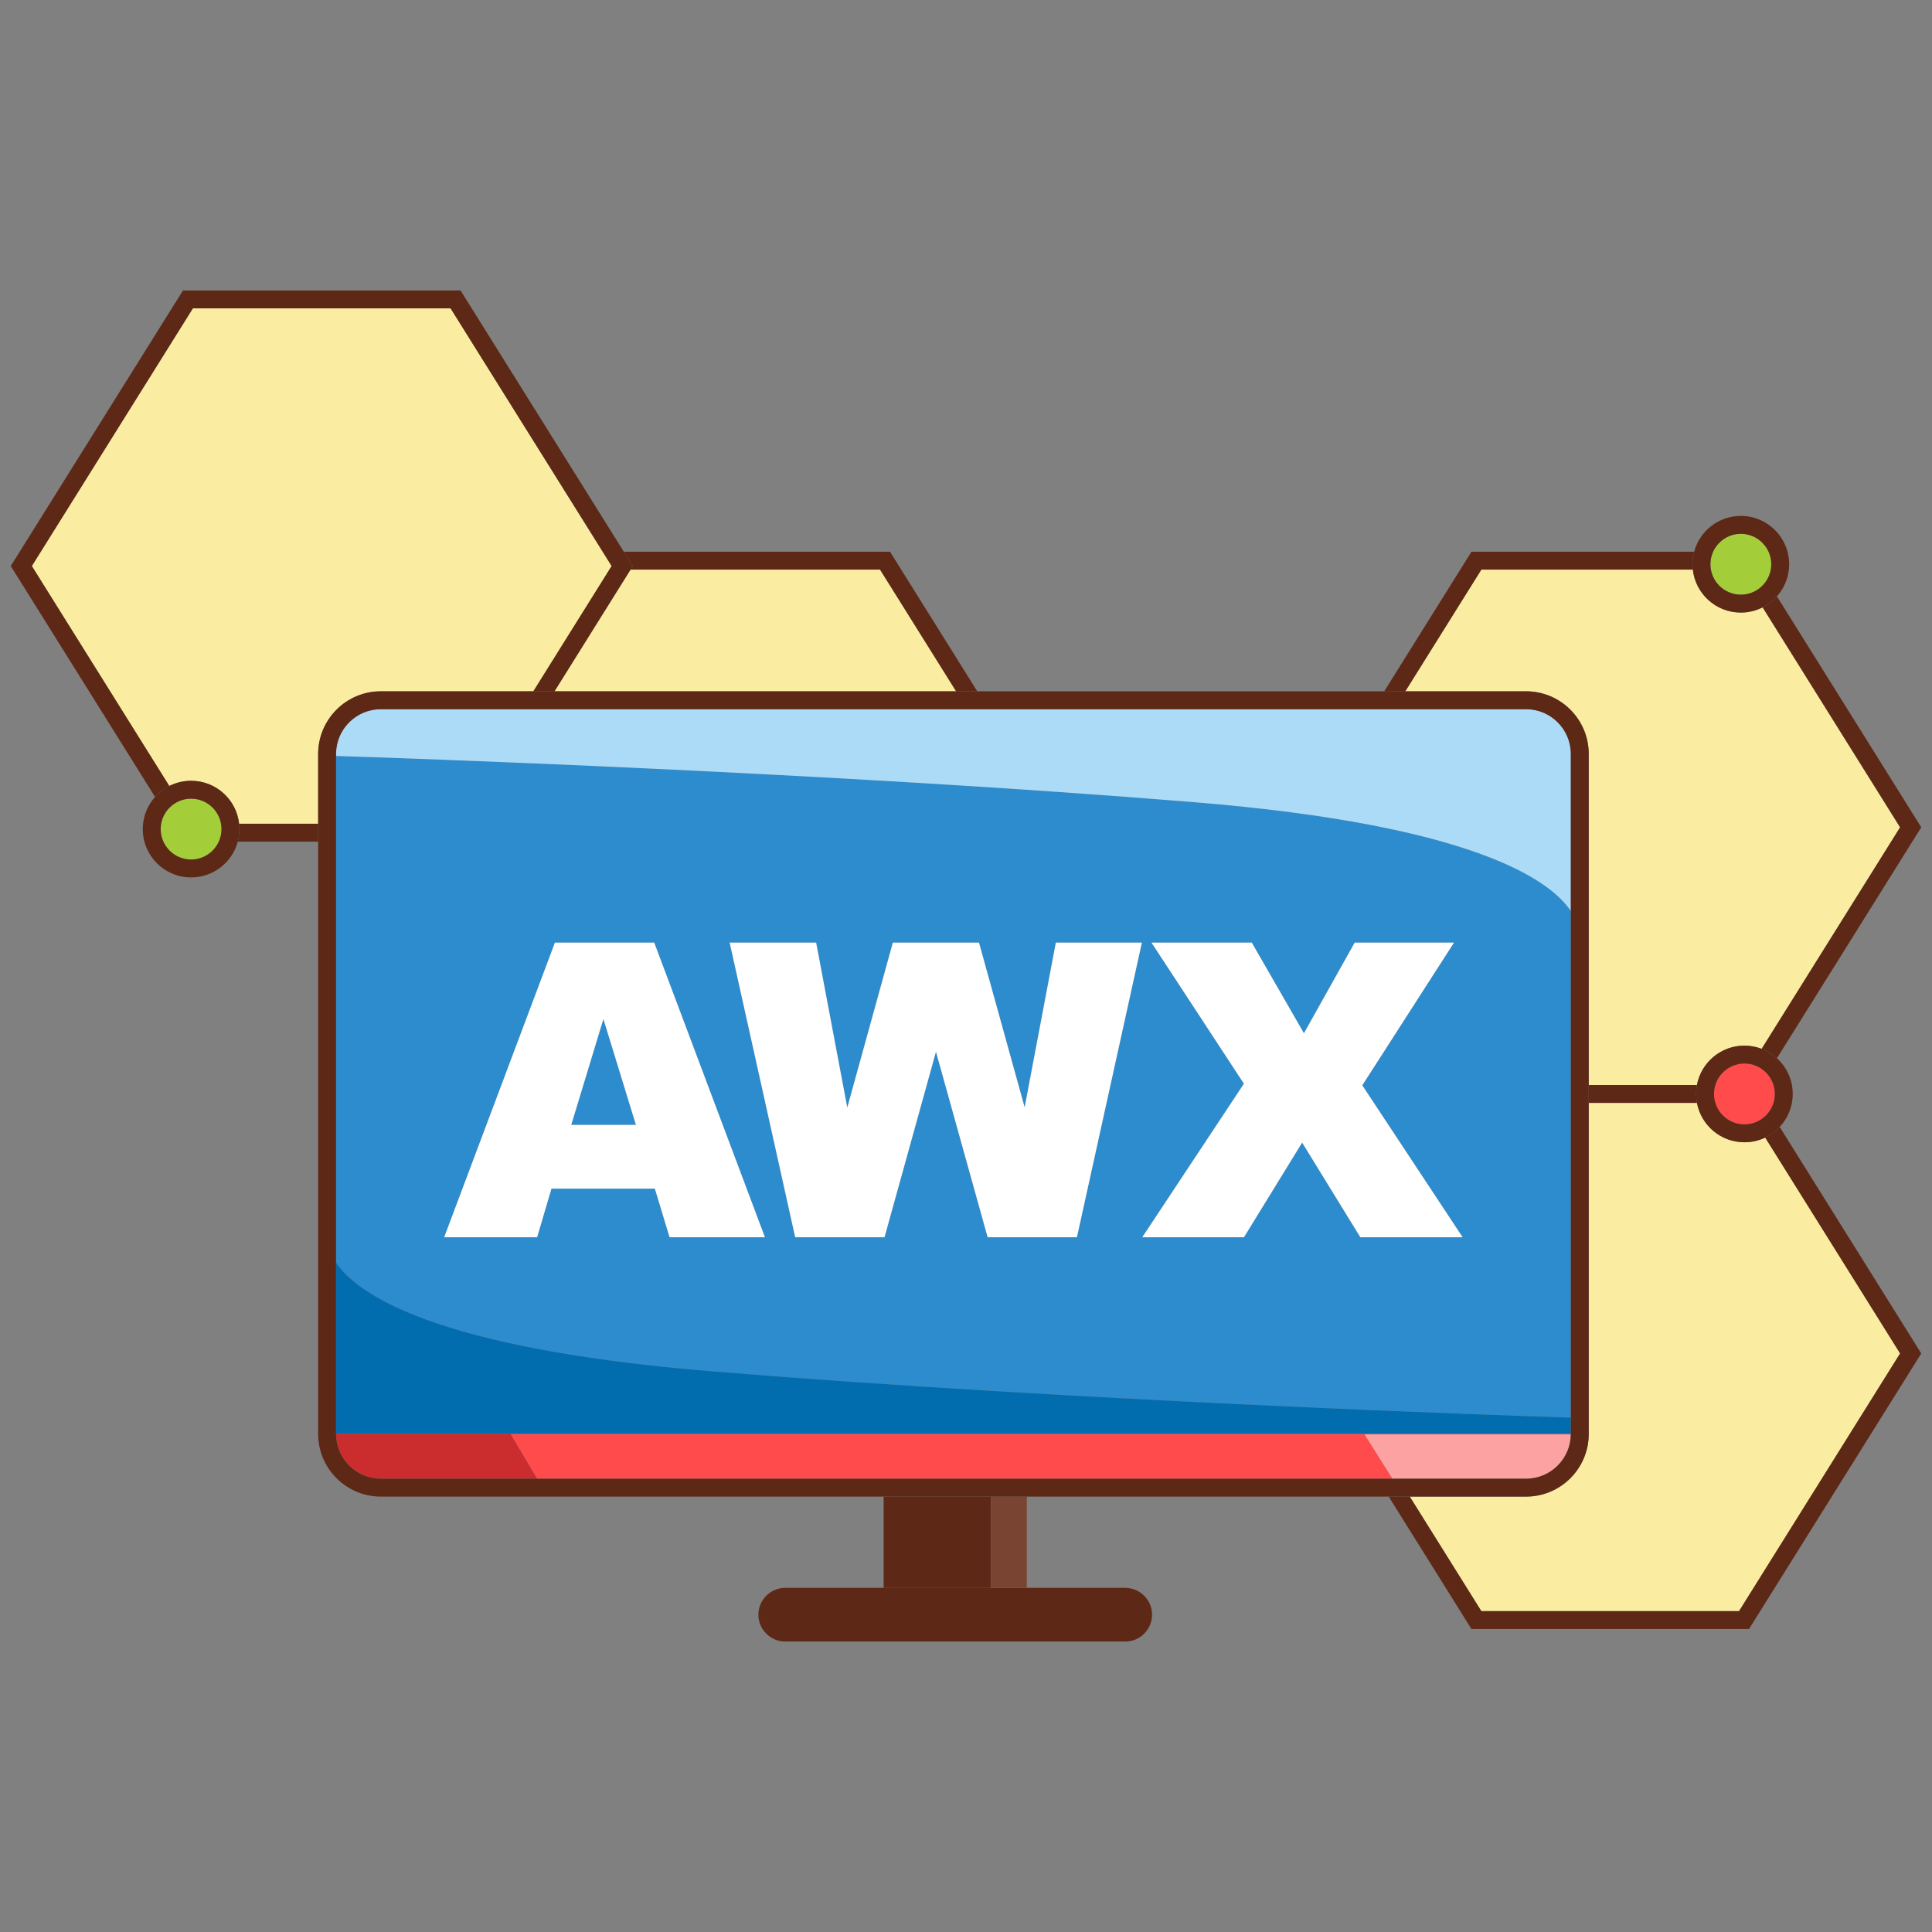
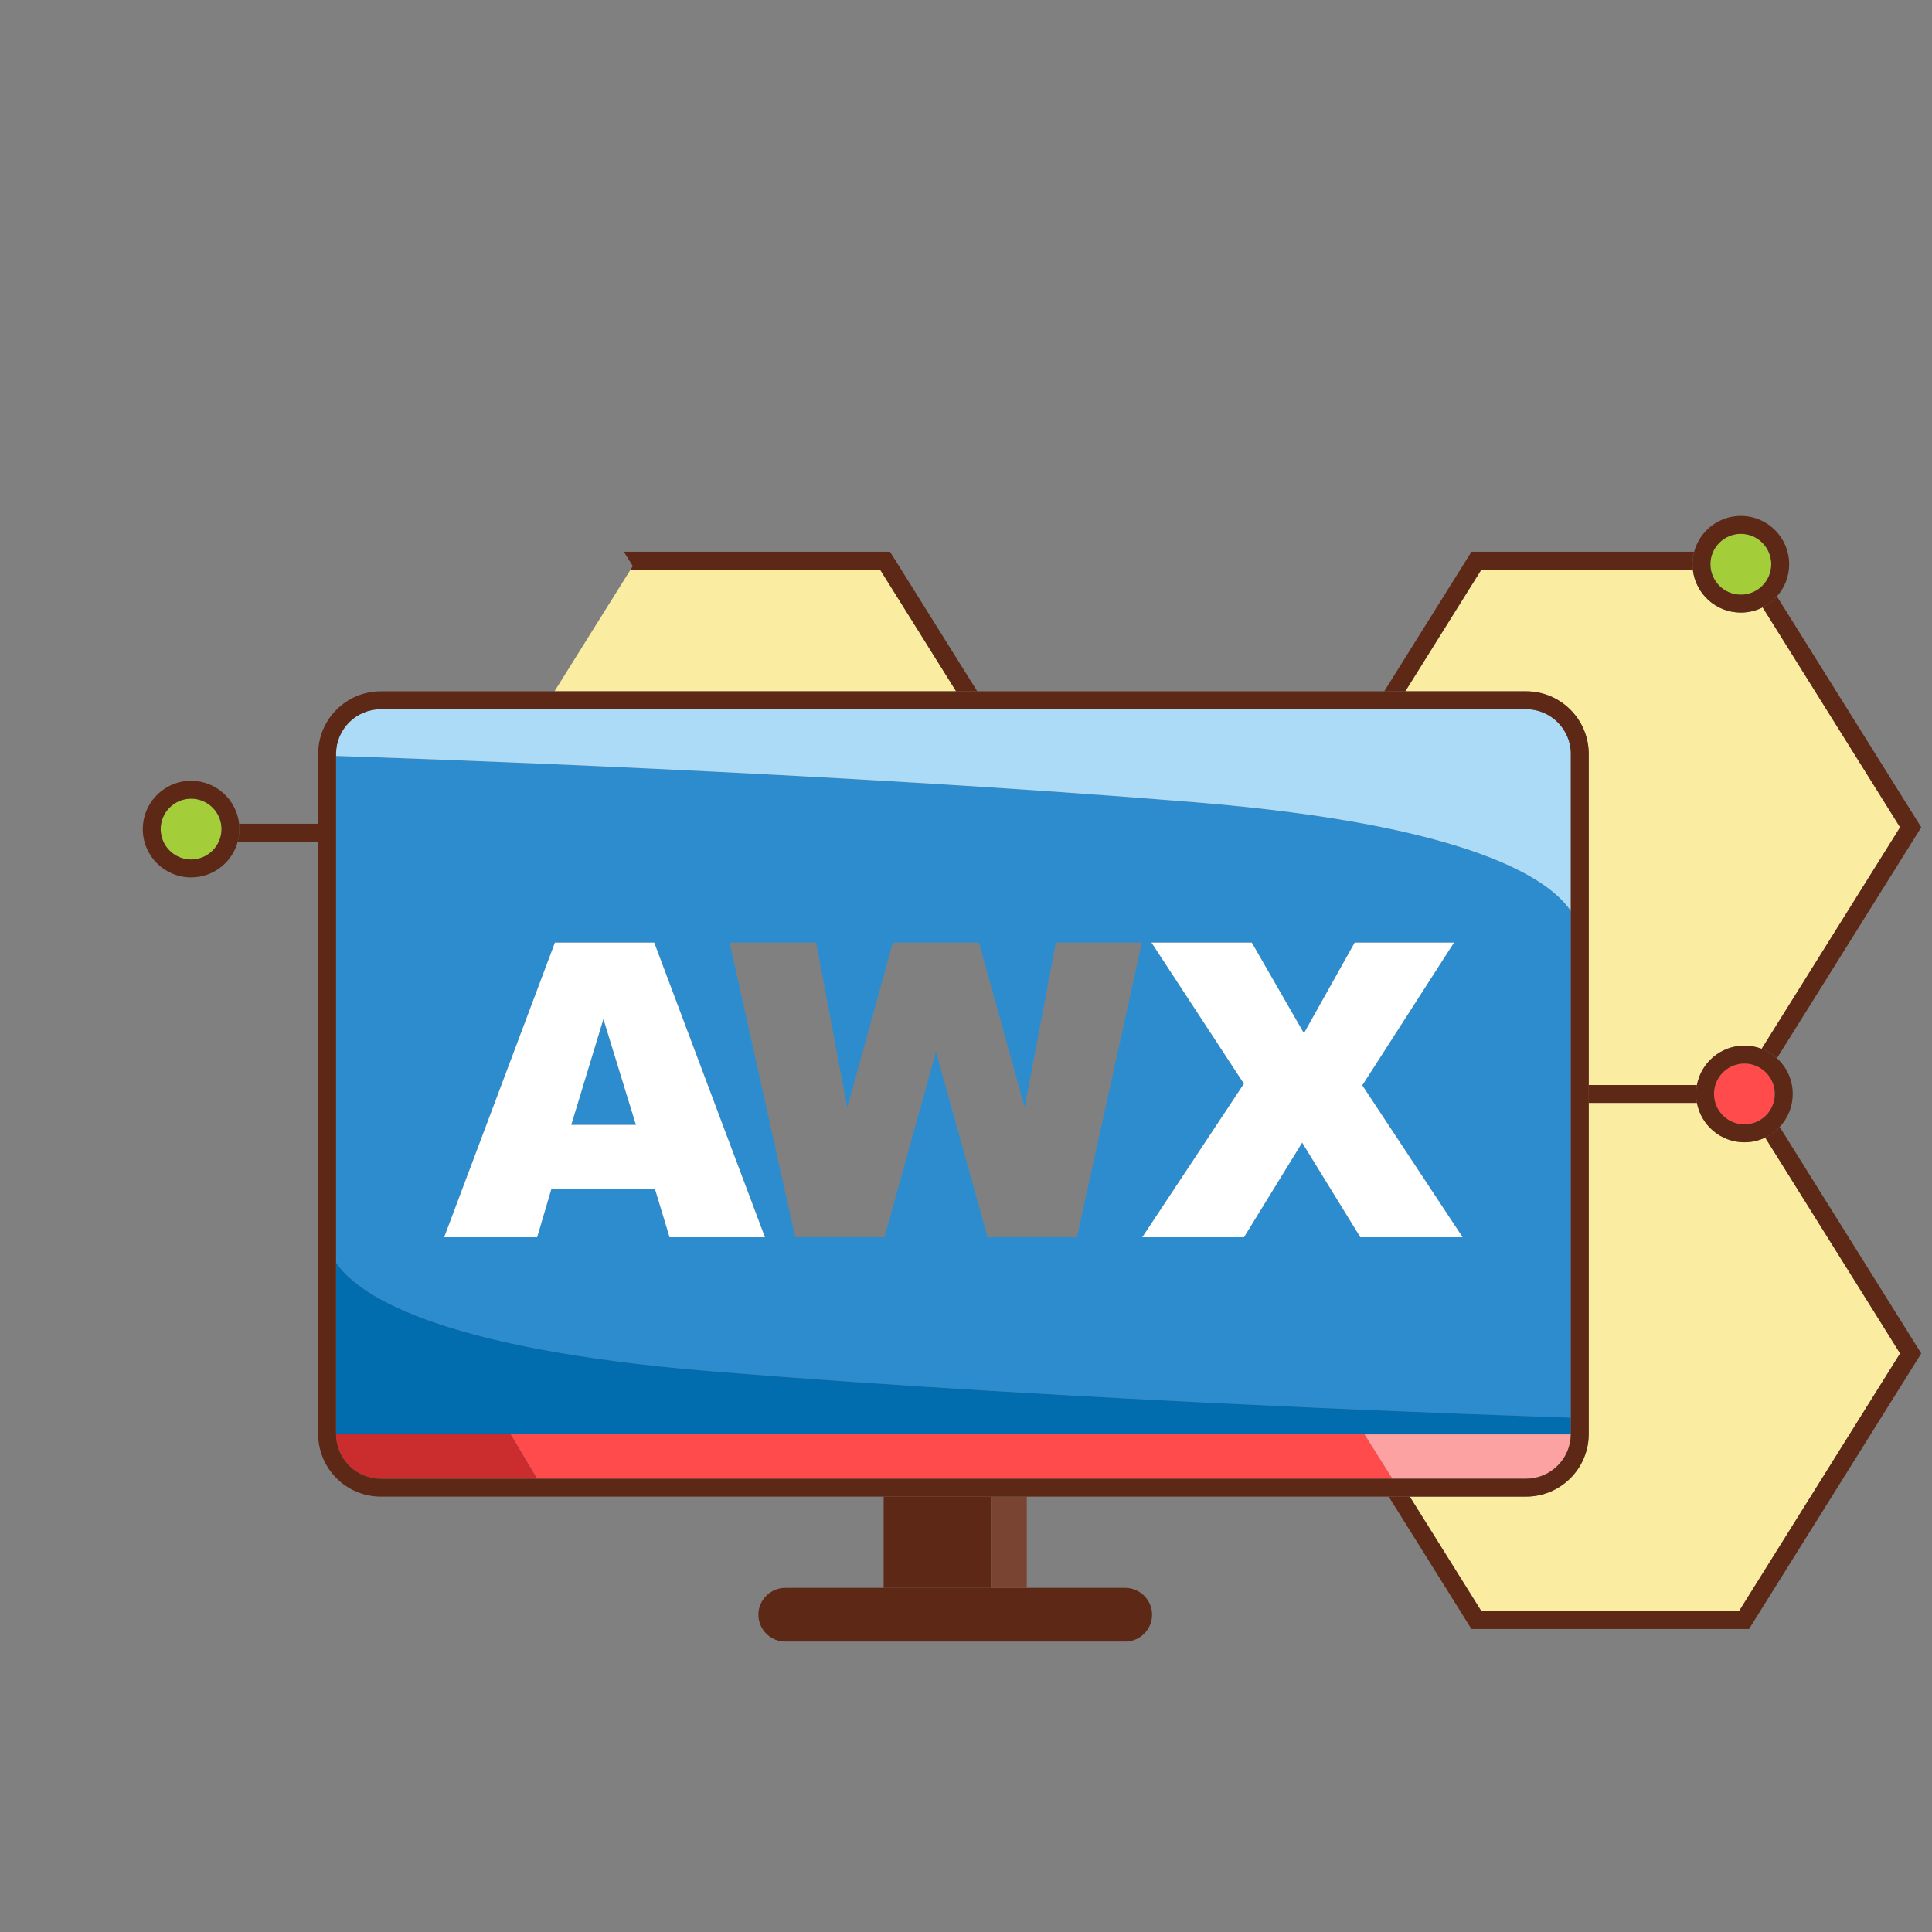
<svg xmlns="http://www.w3.org/2000/svg" version="1.1" viewBox="0 0 963.78 963.78">
  <rect x="0" y="0" width="963.78" height="963.78" fill="#808080" stroke="none" />
  <defs>
    <style>
      .cls-1 {
        fill: #faeda1;
      }

      .cls-2 {
        fill: #5d2815;
      }

      .cls-3 {
        fill: #2d8cce;
      }

      .cls-4 {
        fill: #fff;
      }

      .cls-5 {
        fill: #026dae;
      }

      .cls-6 {
        fill: #abdbf7;
      }

      .cls-7 {
        fill: #a4ce39;
      }

      .cls-8 {
        fill: #ff4b4b;
      }

      .cls-9 {
        fill: #cb2d2f;
      }

      .cls-10 {
        fill: #fca2a3;
      }

      .cls-11 {
        fill: #794532;
      }
    </style>
  </defs>
  <g>
    <g id="Layer_1">
      <g>
        <path class="cls-1" d="M846.519,550.183h-53.981v165.153c0,17.229-14.017,31.245-31.245,31.245h-58.027l35.708,57.133h128.551l80.344-128.551-67.298-107.677c-3.14,1.497-6.655,2.337-10.368,2.337-11.793,0-21.592-8.457-23.685-19.64Z" />
        <path class="cls-2" d="M887.803,562.185c-2.048,2.188-4.496,3.996-7.232,5.301l67.298,107.677-80.344,128.551h-128.551l-35.708-57.133h-10.509l38.666,61.865,2.625,4.196h138.442l2.625-4.196,80.344-128.551,2.964-4.731-2.964-4.731-67.654-108.247Z" />
        <path class="cls-1" d="M870.203,521.616c3.033,0,5.933.565,8.606,1.586l69.061-110.497-68.574-109.719c-3.268,1.655-6.961,2.593-10.877,2.593-12.414,0-22.621-9.369-23.952-21.425h-105.492l-37.94,60.705h60.259c17.229,0,31.245,14.017,31.245,31.245v165.152h53.981c2.092-11.183,11.891-19.64,23.685-19.64Z" />
        <path class="cls-2" d="M879.295,302.986l68.574,109.719-69.061,110.497c2.834,1.083,5.414,2.68,7.617,4.685l69.032-110.451,2.964-4.731-2.964-4.731-69.041-110.466c-2,2.244-4.413,4.108-7.121,5.479Z" />
        <path class="cls-2" d="M846.1,545.719c0-1.526.148-3.017.419-4.464h-53.981v8.927h53.981c-.271-1.447-.419-2.938-.419-4.464Z" />
        <path class="cls-2" d="M701.034,344.858l37.94-60.705h105.492c-.097-.88-.151-1.772-.151-2.678,0-2.162.288-4.256.822-6.249h-111.09l-2.625,4.196-40.898,65.436h10.509Z" />
        <polygon class="cls-1" points="314.548 284.154 312.703 287.1 276.603 344.858 476.962 344.858 439.022 284.154 314.548 284.154" />
        <polygon class="cls-2" points="315.666 282.368 314.548 284.154 439.022 284.154 476.962 344.858 487.508 344.858 446.61 279.422 443.985 275.226 439.04 275.226 311.196 275.226 312.703 277.637 315.666 282.368" />
-         <path class="cls-1" d="M224.77,153.817H96.219L15.875,282.368l68.574,109.719c3.268-1.655,6.961-2.593,10.877-2.593,12.414,0,22.621,9.368,23.952,21.425h39.431v-34.816c0-17.229,14.017-31.245,31.245-31.245h76.104l39.056-62.49-80.344-128.551Z" />
-         <path class="cls-2" d="M84.449,392.087L15.875,282.368l80.344-128.551h128.551l80.344,128.551-39.056,62.49h10.545l36.099-57.759,1.845-2.946,1.118-1.785-2.964-4.731-1.506-2.41-78.838-126.141-2.625-4.196H91.291l-2.625,4.196L8.322,277.637l-2.964,4.731,2.964,4.731,69.026,110.442c1.996-2.233,4.402-4.089,7.1-5.455Z" />
        <path class="cls-2" d="M158.709,410.919h-39.431c.097.88.151,1.772.151,2.678,0,2.162-.288,4.256-.822,6.249h40.101v-8.927Z" />
        <rect class="cls-2" x="440.807" y="746.58" width="53.563" height="45.528" />
        <path class="cls-3" d="M355.107,684.09c182.253,14.912,398.326,22.135,428.503,23.099v-252.715c-9.966-15.009-47.423-42.808-187.47-54.267-182.254-14.912-398.328-22.135-428.504-23.099v252.714c9.965,15.009,47.421,42.809,187.471,54.268ZM574.429,470.231h50.028l26.014,45.207,25.317-45.207h49.528l-45.743,71.185,50.063,75.792h-51.028l-29.031-47.225-29.031,47.225h-50.724l50.706-76.595-46.1-70.382ZM407.134,470.231l15.533,82.273,22.729-82.273h42.975l22.782,82.166,15.551-82.166h42.922l-32.406,146.977h-44.529l-25.782-92.539-25.674,92.539h-44.546l-32.691-146.977h43.136ZM326.361,470.231l55.223,146.977h-47.564l-7.356-24.264h-51.563l-7.16,24.264h-46.368l55.241-146.977h49.546Z" />
        <polygon class="cls-3" points="284.957 561.163 317.238 561.163 301.008 508.332 284.957 561.163" />
        <path class="cls-2" d="M494.37,792.144v-.036h-102.662c-7.356,0-13.391,6.035-13.391,13.391s6.035,13.391,13.391,13.391h169.616c7.374,0,13.391-6.035,13.391-13.391s-6.035-13.391-13.391-13.391h-49.099v.036h-17.854Z" />
        <polygon class="cls-11" points="494.37 792.109 494.37 792.144 512.225 792.144 512.225 792.109 512.225 746.58 494.37 746.58 494.37 792.109" />
        <path class="cls-5" d="M254.658,715.335h528.952v-8.146c-30.177-.963-246.25-8.187-428.503-23.099-140.05-11.459-177.505-39.258-187.471-54.268v85.423h86.969l.053.089Z" />
        <path class="cls-8" d="M694.619,737.653l-13.903-22.086h102.888c0-.078.006-.154.006-.232h0s-528.952,0-528.952,0l13.299,22.318h426.661Z" />
        <path class="cls-6" d="M596.14,400.207c140.047,11.458,177.504,39.258,187.47,54.267v-78.37c0-12.306-10.012-22.318-22.317-22.318H189.954c-12.306,0-22.318,10.012-22.318,22.318v1.005c30.175.963,246.249,8.187,428.504,23.099Z" />
        <path class="cls-9" d="M254.658,715.335l-.053-.089h-86.969v.09c0,12.306,10.012,22.317,22.318,22.317h78.003l-13.299-22.318Z" />
        <path class="cls-10" d="M680.716,715.567l13.903,22.086h66.674c12.228,0,22.186-9.887,22.312-22.086h-102.888Z" />
        <path class="cls-2" d="M703.266,746.58h58.027c17.229,0,31.245-14.017,31.245-31.245v-339.232c0-17.229-14.017-31.245-31.245-31.245H189.954c-17.229,0-31.245,14.017-31.245,31.245v339.232c0,17.229,14.017,31.245,31.245,31.245h513.311ZM267.957,737.653h-78.003c-12.306,0-22.318-10.012-22.318-22.317v-339.232c0-12.306,10.012-22.318,22.318-22.318h571.338c12.306,0,22.317,10.012,22.317,22.318v339.232h0c0,.078-.005.155-.006.232-.125,12.199-10.084,22.086-22.312,22.086h-493.335Z" />
-         <polygon class="cls-4" points="396.689 617.208 441.236 617.208 466.91 524.669 492.692 617.208 537.221 617.208 569.626 470.231 526.704 470.231 511.153 552.397 488.371 470.231 445.396 470.231 422.667 552.504 407.134 470.231 363.998 470.231 396.689 617.208" />
        <polygon class="cls-4" points="620.547 617.208 649.578 569.983 678.609 617.208 729.636 617.208 679.573 541.416 725.316 470.231 675.788 470.231 650.47 515.438 624.457 470.231 574.429 470.231 620.529 540.613 569.822 617.208 620.547 617.208" />
        <path class="cls-4" d="M221.574,617.208h46.368l7.16-24.264h51.563l7.356,24.264h47.564l-55.223-146.977h-49.546l-55.241,146.977ZM317.238,561.163h-32.281l16.051-52.831,16.23,52.831Z" />
        <path class="cls-7" d="M853.242,281.475c0,8.374,6.802,15.176,15.176,15.176s15.176-6.802,15.176-15.176-6.802-15.176-15.176-15.176-15.176,6.802-15.176,15.176Z" />
        <path class="cls-2" d="M844.315,281.475c0,.906.054,1.798.151,2.678,1.331,12.057,11.538,21.425,23.952,21.425,3.916,0,7.609-.938,10.877-2.593,2.708-1.371,5.121-3.235,7.121-5.479,3.796-4.259,6.105-9.873,6.105-16.032,0-13.319-10.784-24.103-24.103-24.103-11.157,0-20.531,7.569-23.282,17.854-.533,1.993-.822,4.087-.822,6.249ZM868.418,266.299c8.374,0,15.176,6.802,15.176,15.176s-6.802,15.176-15.176,15.176-15.176-6.802-15.176-15.176,6.82-15.176,15.176-15.176Z" />
        <path class="cls-7" d="M110.503,413.597c0-8.374-6.802-15.176-15.176-15.176s-15.176,6.802-15.176,15.176,6.802,15.176,15.176,15.176,15.176-6.802,15.176-15.176Z" />
        <path class="cls-2" d="M119.43,413.597c0-.906-.054-1.798-.151-2.678-1.331-12.057-11.538-21.425-23.952-21.425-3.916,0-7.609.938-10.877,2.593-2.698,1.366-5.105,3.222-7.1,5.455-3.808,4.262-6.126,9.885-6.126,16.056,0,13.319,10.784,24.103,24.103,24.103,11.157,0,20.531-7.569,23.282-17.854.533-1.993.822-4.087.822-6.249ZM95.326,428.773c-8.374,0-15.176-6.802-15.176-15.176s6.82-15.176,15.176-15.176,15.176,6.802,15.176,15.176-6.802,15.176-15.176,15.176Z" />
        <path class="cls-8" d="M870.203,530.543c-8.356,0-15.176,6.802-15.176,15.176s6.802,15.176,15.176,15.176,15.176-6.802,15.176-15.176-6.802-15.176-15.176-15.176Z" />
        <path class="cls-2" d="M878.809,523.202c-2.673-1.021-5.572-1.586-8.606-1.586-11.793,0-21.592,8.457-23.685,19.64-.271,1.447-.419,2.938-.419,4.464s.148,3.017.419,4.464c2.092,11.183,11.891,19.64,23.685,19.64,3.713,0,7.228-.84,10.368-2.337,2.737-1.305,5.185-3.113,7.232-5.301,4.032-4.308,6.503-10.095,6.503-16.466,0-7.07-3.038-13.424-7.881-17.832-2.203-2.005-4.783-3.603-7.617-4.685ZM885.38,545.719c0,8.374-6.802,15.176-15.176,15.176s-15.176-6.802-15.176-15.176,6.82-15.176,15.176-15.176,15.176,6.802,15.176,15.176Z" />
      </g>
    </g>
  </g>
</svg>